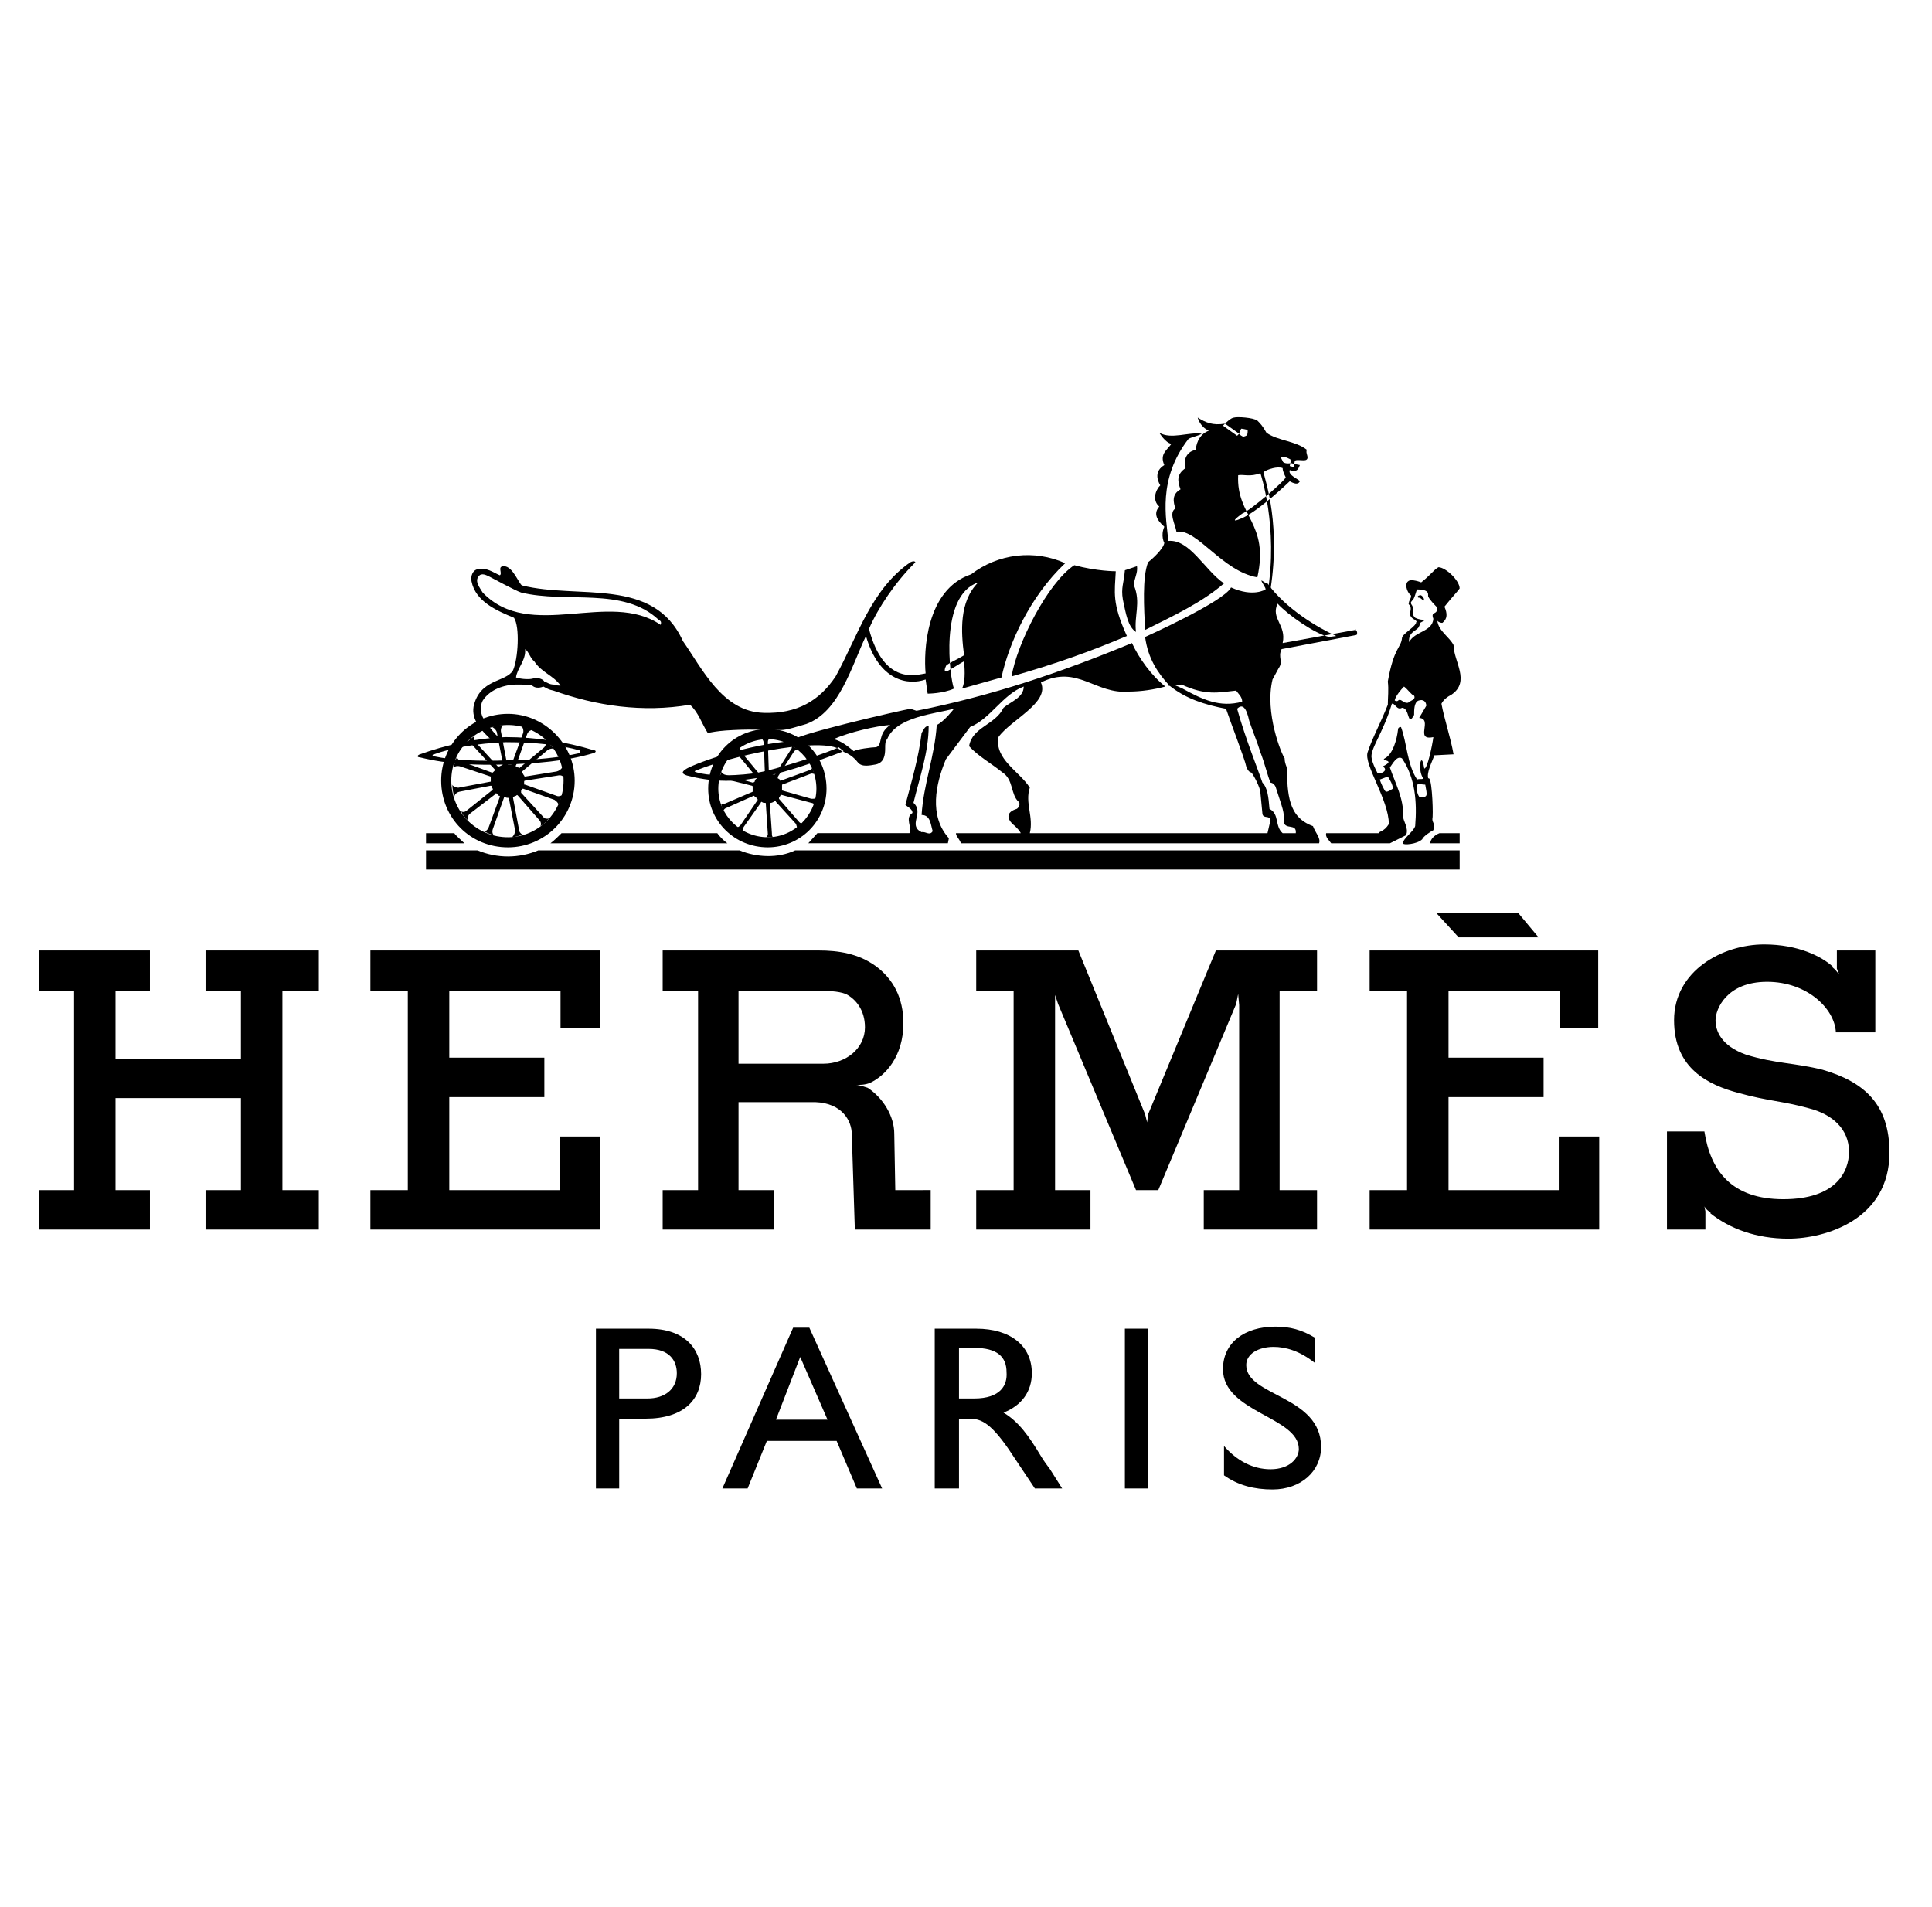
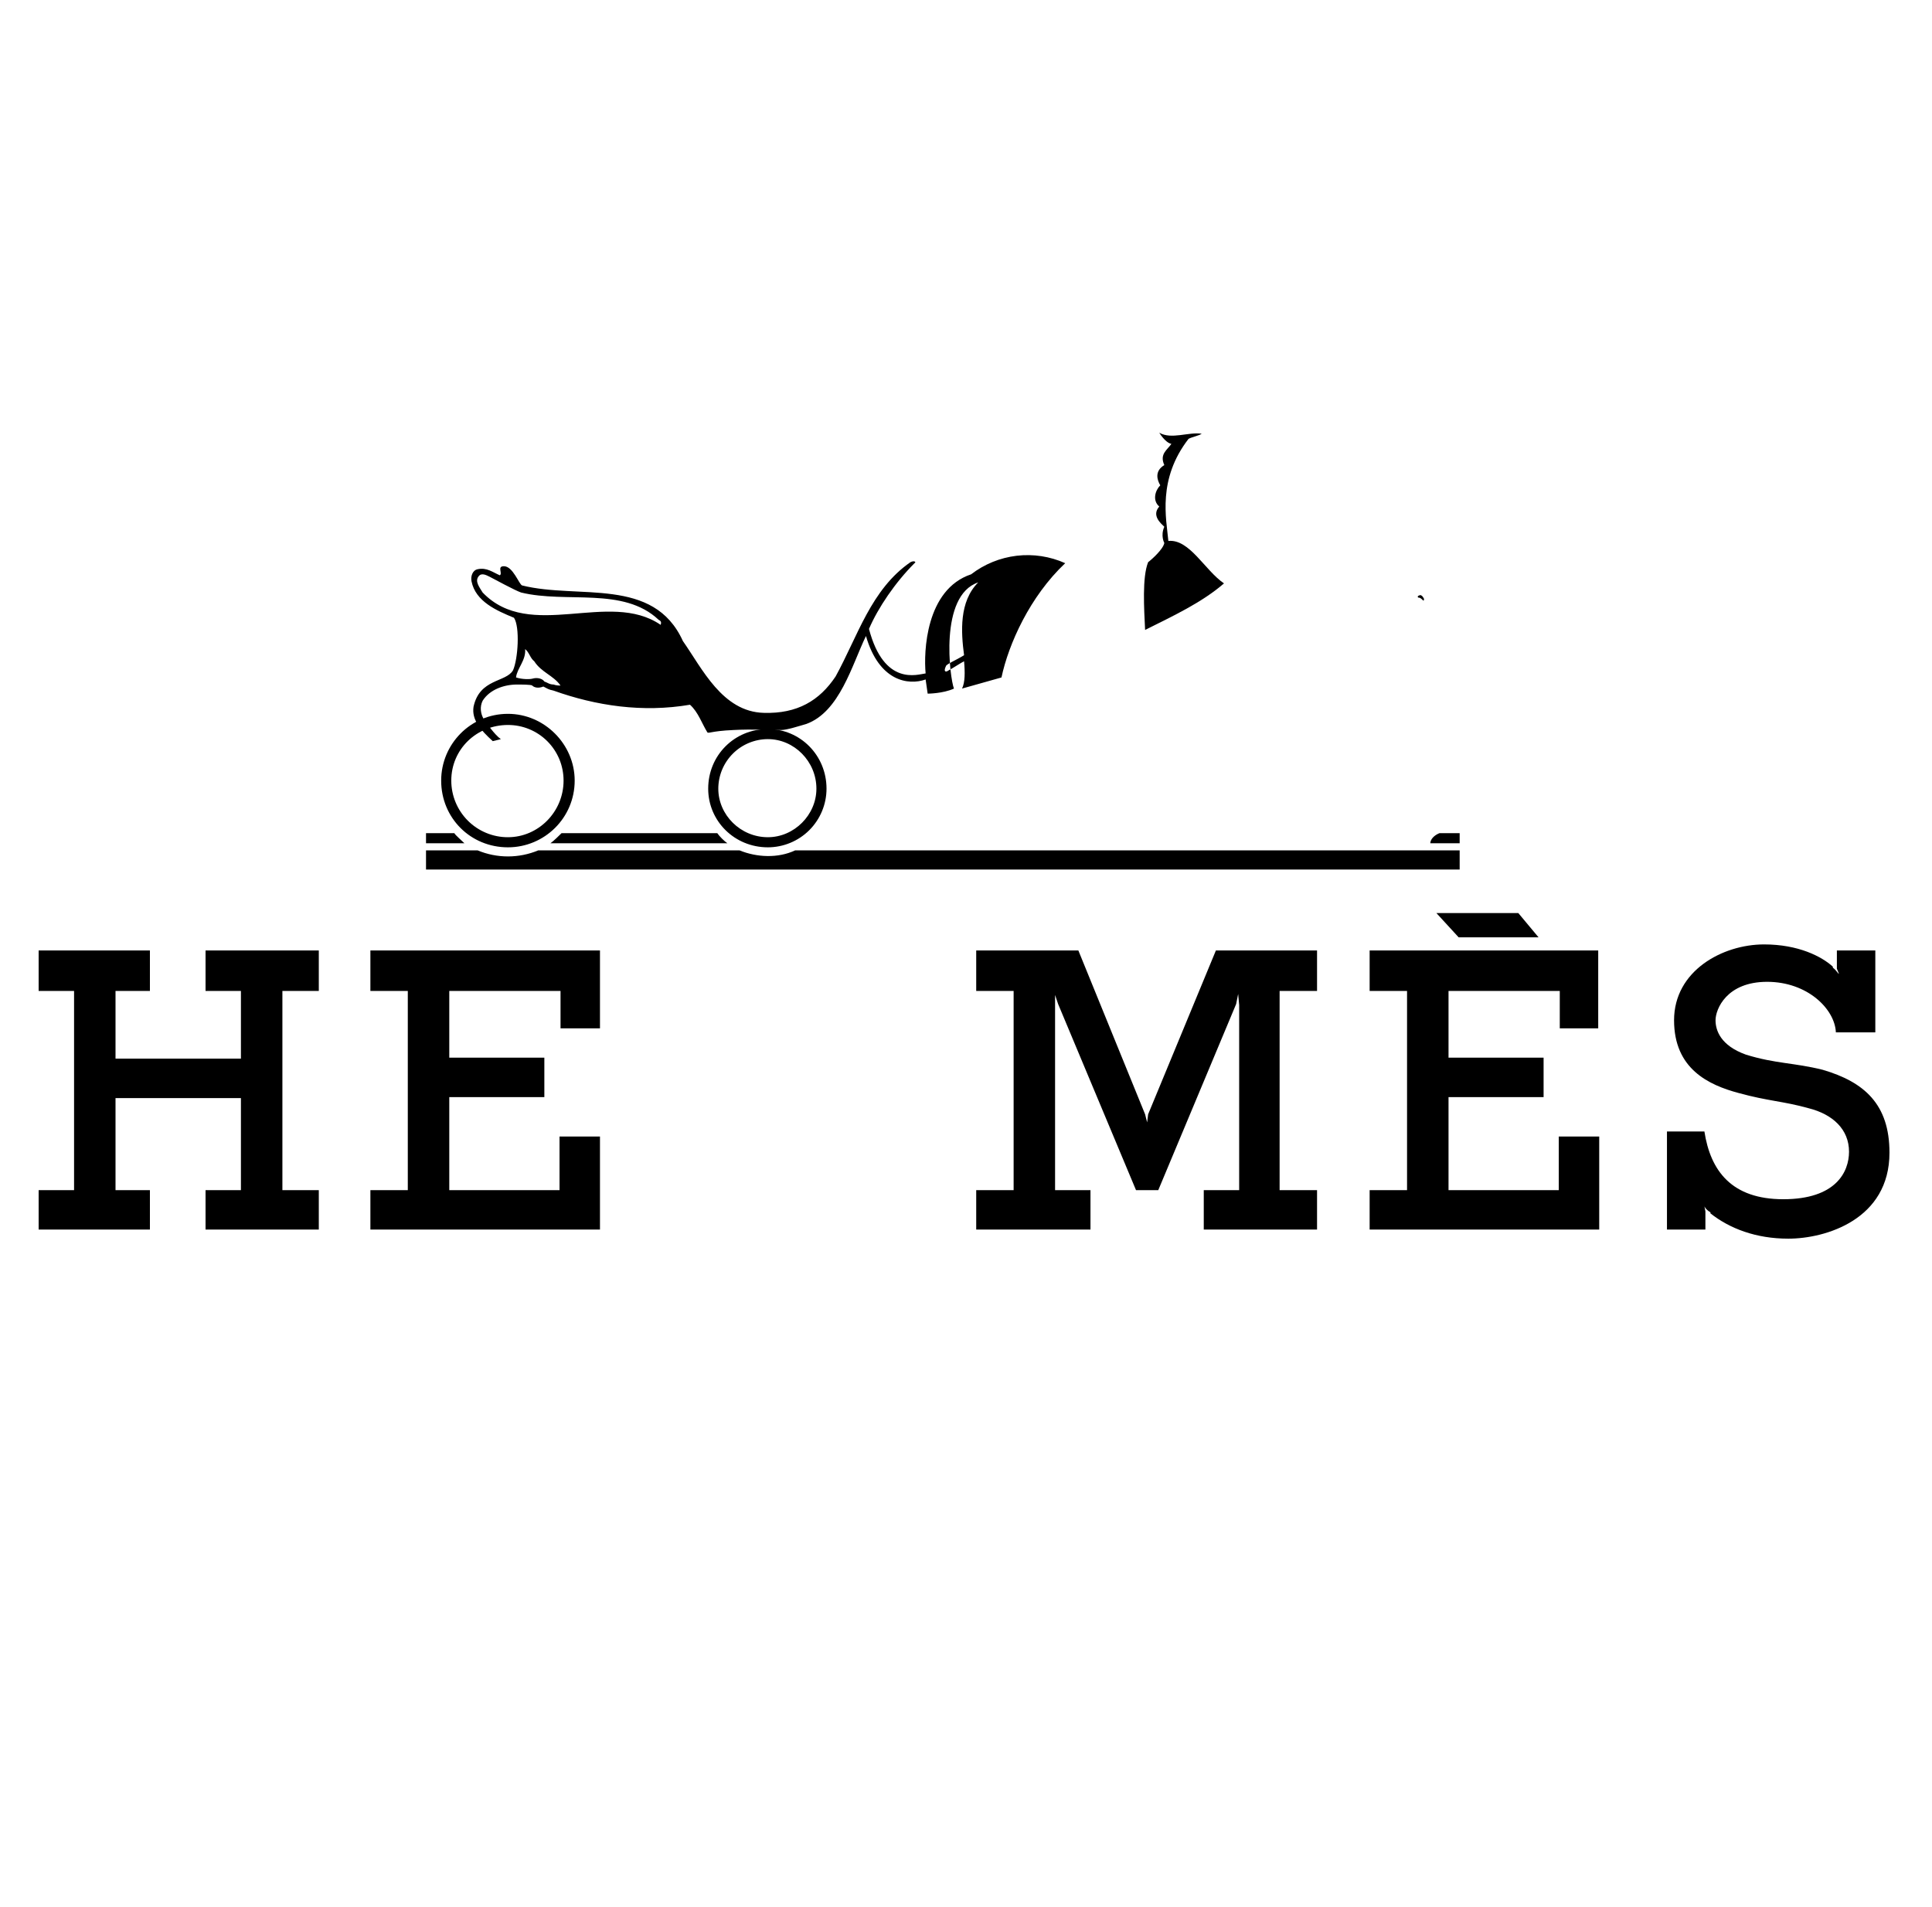
<svg xmlns="http://www.w3.org/2000/svg" fill="none" viewBox="0 0 77 76" height="76" width="77">
  <path fill="black" d="M1.54 37.886H5.975V39.499H4.604V42.199H9.602V39.499H8.192V37.886H12.706V39.499H11.255V47.44H12.706V49.012H8.192V47.44H9.602V43.771H4.604V47.44H5.975V49.012H1.54V47.44H2.952V39.499H1.54V37.886ZM54.587 37.886H63.697V40.99H62.165V39.499H57.731V42.16H61.52V43.731H57.731V47.44H62.125V45.303H63.737V49.012H54.587V47.44H56.078V39.499H54.587V37.886ZM14.762 37.886H23.912V40.99H22.34V39.499H17.906V42.16H21.695V43.731H17.906V47.44H22.3V45.303H23.912V49.012H14.762V47.44H16.253V39.499H14.762V37.886ZM57.247 36.395H60.512L61.319 37.362H58.134L57.247 36.395ZM72.645 42.643C71.516 42.36 70.751 42.401 69.582 42.038C68.573 41.676 68.373 41.071 68.373 40.668C68.373 40.224 68.815 39.136 70.428 39.136C72.041 39.136 73.129 40.224 73.169 41.151H74.741V37.886H73.209V38.613L73.29 38.814C73.249 38.814 73.209 38.693 73.048 38.572V38.532C72.605 38.128 71.677 37.645 70.307 37.645C68.654 37.645 66.72 38.693 66.72 40.668C66.72 42.603 68.09 43.247 69.299 43.57C70.469 43.892 71.073 43.892 72.08 44.174C73.048 44.416 73.693 45.02 73.693 45.908C73.693 46.714 73.169 47.802 71.073 47.802C69.017 47.802 68.171 46.673 67.929 45.101H66.437V49.011H67.969V48.285L67.929 48.084C67.929 48.084 67.969 48.205 68.17 48.325V48.366C68.936 48.971 69.984 49.374 71.274 49.374C72.765 49.374 75.305 48.608 75.305 45.948C75.306 44.014 74.297 43.127 72.645 42.643ZM50.999 47.44V39.499H52.491V37.886H48.46L45.759 44.416L45.719 44.739L45.638 44.416L42.978 37.886H38.907V39.499H40.398V47.44H38.907V49.012H43.461V47.44H42.05V39.66L42.172 40.023L45.276 47.44H46.163L49.266 40.023L49.347 39.62L49.387 40.063V47.44H47.976V49.012H52.491V47.44H50.999ZM18.511 33.614H16.979V33.211H18.108C18.148 33.291 18.39 33.493 18.511 33.614ZM57.005 33.614C57.005 33.453 57.166 33.291 57.368 33.211H58.175V33.614H57.005ZM31.692 33.896C31.006 34.218 30.16 34.178 29.474 33.896H21.453C21.07 34.056 20.659 34.138 20.244 34.138C19.829 34.138 19.418 34.056 19.035 33.896H16.979V34.661H58.175V33.896H31.692ZM21.937 33.614C22.058 33.533 22.34 33.251 22.38 33.211H28.588C28.668 33.332 28.87 33.533 28.991 33.614H21.937ZM30.603 33.372C31.651 33.372 32.538 32.485 32.538 31.437C32.538 30.349 31.651 29.462 30.603 29.462C30.08 29.463 29.578 29.671 29.208 30.041C28.837 30.412 28.629 30.913 28.628 31.437C28.628 32.485 29.515 33.372 30.603 33.372V33.775C29.273 33.775 28.225 32.727 28.225 31.437C28.225 30.107 29.273 29.059 30.603 29.059C31.893 29.059 32.941 30.107 32.941 31.437C32.941 32.057 32.694 32.651 32.256 33.09C31.817 33.528 31.223 33.774 30.603 33.775V33.372ZM22.904 31.115C22.904 29.664 21.695 28.454 20.244 28.454C18.752 28.454 17.583 29.664 17.583 31.115C17.583 32.606 18.752 33.775 20.244 33.775C21.695 33.775 22.904 32.606 22.904 31.115H22.461C22.461 32.364 21.453 33.372 20.244 33.372C19.947 33.373 19.653 33.315 19.379 33.201C19.105 33.088 18.856 32.922 18.646 32.712C18.437 32.502 18.27 32.253 18.157 31.979C18.044 31.705 17.986 31.412 17.986 31.115C17.986 29.866 18.994 28.898 20.244 28.898C20.535 28.897 20.824 28.954 21.093 29.065C21.362 29.176 21.607 29.339 21.813 29.545C22.019 29.751 22.182 29.996 22.294 30.265C22.405 30.535 22.461 30.824 22.461 31.115H22.904Z" clip-rule="evenodd" fill-rule="evenodd" />
-   <path fill="black" d="M31.853 32.768L31.047 31.84V31.8C31.087 31.76 31.087 31.719 31.127 31.679L32.337 32.002C32.377 32.002 32.458 32.042 32.458 32.082C32.458 32.042 32.498 31.881 32.538 31.8C32.498 31.84 32.417 31.84 32.337 31.84L31.208 31.518C31.168 31.518 31.168 31.477 31.168 31.477V31.276L32.337 30.832C32.337 30.832 32.458 30.832 32.458 30.872C32.458 30.832 32.377 30.631 32.377 30.59C32.377 30.631 32.296 30.711 32.256 30.711L32.337 30.671L31.127 31.114C31.127 31.155 31.127 31.114 31.087 31.114C31.086 31.093 31.077 31.074 31.062 31.059C31.047 31.044 31.027 31.035 31.006 31.034C31.006 30.993 30.966 30.953 31.006 30.953L31.651 29.945C31.692 29.905 31.772 29.864 31.812 29.864C31.772 29.864 31.611 29.743 31.53 29.703C31.571 29.703 31.571 29.824 31.53 29.864L30.885 30.872H30.805C30.805 30.872 30.724 30.832 30.684 30.832C30.684 30.832 30.643 30.832 30.643 30.791L30.603 29.622C30.603 29.542 30.603 29.461 30.684 29.461H30.361C30.402 29.461 30.442 29.582 30.442 29.622L30.483 30.791C30.483 30.832 30.442 30.832 30.442 30.832C30.442 30.832 30.361 30.872 30.321 30.913C30.321 30.913 30.281 30.913 30.281 30.872L29.515 29.945C29.474 29.905 29.474 29.824 29.474 29.784C29.434 29.824 29.273 29.945 29.233 29.985C29.273 29.985 29.354 30.026 29.394 30.066L30.16 30.993V31.034C30.119 31.034 30.079 31.114 30.079 31.155C30.079 31.155 30.039 31.195 29.998 31.195L28.87 30.872C28.789 30.832 28.748 30.791 28.748 30.751C28.748 30.791 28.668 30.993 28.668 31.034C28.668 31.034 28.789 30.993 28.829 31.034L29.957 31.316C29.998 31.316 29.998 31.356 29.998 31.356V31.558L28.87 32.041C28.829 32.041 28.748 32.081 28.748 32.041C28.748 32.081 28.789 32.243 28.829 32.324C28.829 32.283 28.91 32.203 28.95 32.203L30.039 31.719C30.079 31.719 30.079 31.759 30.079 31.759C30.119 31.759 30.16 31.8 30.16 31.84C30.2 31.84 30.2 31.881 30.2 31.881L29.515 32.888C29.474 32.929 29.434 32.969 29.394 32.969C29.434 33.009 29.595 33.13 29.635 33.13C29.595 33.13 29.635 33.009 29.635 32.969L30.32 32.002C30.32 31.961 30.361 31.961 30.361 31.961C30.401 32.002 30.442 32.002 30.482 32.002C30.522 32.002 30.522 32.002 30.522 32.042L30.603 33.251C30.603 33.292 30.562 33.372 30.522 33.372H30.845C30.764 33.372 30.764 33.292 30.764 33.211L30.683 32.042C30.683 32.002 30.724 32.002 30.724 32.002C30.764 32.002 30.845 31.961 30.885 31.921C30.885 31.921 30.925 31.921 30.925 31.961L31.731 32.848C31.731 32.888 31.771 32.969 31.771 33.009L31.973 32.808C31.933 32.848 31.853 32.768 31.853 32.768ZM20.163 29.583C21.291 29.583 22.42 29.704 23.065 29.905C23.146 29.905 23.146 29.986 23.065 30.026C22.38 30.188 21.251 30.308 20.203 30.308C19.155 30.349 18.026 30.308 17.301 30.147C17.221 30.147 17.221 30.066 17.301 30.066C17.946 29.825 19.035 29.624 20.163 29.583V29.381C18.954 29.422 17.745 29.704 16.737 30.067C16.616 30.107 16.616 30.188 16.737 30.188C17.866 30.47 19.035 30.51 20.203 30.47C21.332 30.43 22.541 30.349 23.63 30.026C23.791 29.986 23.751 29.905 23.67 29.905C22.533 29.559 21.351 29.383 20.163 29.381V29.583Z" clip-rule="evenodd" fill-rule="evenodd" />
  <path fill="black" d="M32.135 28.858C31.853 28.938 31.369 29.099 31.127 29.099C30.926 29.099 29.918 29.059 29.233 29.099C28.305 29.14 28.225 29.261 28.185 29.18C27.983 28.858 27.822 28.374 27.499 28.091C25.605 28.414 23.751 28.132 22.058 27.527V27.285C22.179 27.326 22.259 27.326 22.34 27.326C22.058 26.923 21.574 26.801 21.292 26.358C21.131 26.237 21.09 25.995 20.929 25.874C20.969 26.318 20.607 26.64 20.566 27.003C20.808 27.084 21.131 27.084 21.252 27.044C21.413 27.003 21.614 27.044 21.695 27.165C21.816 27.205 21.897 27.285 22.058 27.285V27.527C21.856 27.487 21.816 27.447 21.655 27.366C21.453 27.447 21.292 27.407 21.211 27.326C21.171 27.286 20.768 27.286 20.607 27.286C20.083 27.286 19.518 27.487 19.236 27.931C19.115 28.172 19.155 28.455 19.276 28.656C19.357 28.777 19.72 29.301 19.962 29.462L19.639 29.543C19.155 29.099 18.793 28.696 18.873 28.172C19.115 27.044 20.163 27.205 20.445 26.721C20.647 26.278 20.727 24.988 20.485 24.625C19.8 24.343 18.954 23.98 18.793 23.174C18.752 22.973 18.833 22.73 19.035 22.69C19.397 22.61 19.639 22.811 19.921 22.932C20.042 22.852 19.8 22.57 20.083 22.57C20.445 22.57 20.687 23.295 20.808 23.336L20.768 23.618C20.526 23.537 19.639 23.053 19.559 23.013C19.397 22.932 19.196 22.811 19.075 22.973C18.913 23.174 19.115 23.416 19.236 23.618C21.131 25.593 24.275 23.497 26.33 24.907C26.371 24.786 26.33 24.746 26.25 24.706C24.839 23.376 22.581 24.061 20.768 23.618L20.808 23.336C23.065 23.9 26.048 22.973 27.217 25.553C27.983 26.641 28.789 28.374 30.442 28.415C31.772 28.455 32.659 27.931 33.304 26.963C34.19 25.351 34.714 23.497 36.286 22.409C36.448 22.328 36.528 22.409 36.448 22.449C35.682 23.215 34.996 24.223 34.633 25.069C35.238 27.367 36.568 26.883 36.891 26.843C36.81 25.996 36.891 23.497 38.705 22.892C39.231 22.487 39.858 22.232 40.518 22.153C41.178 22.075 41.847 22.177 42.454 22.449C41.043 23.779 40.196 25.674 39.914 27.004L38.342 27.447C38.463 27.205 38.463 26.802 38.423 26.359C38.262 26.439 38.1 26.561 37.738 26.762C37.576 26.802 37.697 26.561 37.697 26.561C37.697 26.48 38.1 26.319 38.423 26.117C38.301 25.19 38.221 23.981 38.987 23.215C37.415 23.739 37.858 27.044 38.02 27.448C37.576 27.649 36.972 27.649 36.972 27.649L36.891 27.084C36.206 27.327 35.036 27.165 34.513 25.351C33.949 26.52 33.465 28.374 32.135 28.858ZM56.724 23.94C56.643 23.859 56.602 23.819 56.522 23.819C56.481 23.779 56.522 23.738 56.562 23.738C56.602 23.698 56.683 23.738 56.724 23.819C56.764 23.859 56.764 23.94 56.724 23.94Z" clip-rule="evenodd" fill-rule="evenodd" />
-   <path fill="black" d="M20.647 31.72L21.493 32.687C21.574 32.768 21.574 32.889 21.534 32.929C21.655 32.889 21.816 32.687 21.896 32.607C21.856 32.647 21.695 32.647 21.655 32.566L20.768 31.598V31.518L20.808 31.477C20.808 31.437 20.848 31.437 20.848 31.437L22.098 31.881C22.219 31.961 22.259 32.042 22.259 32.082C22.3 32.002 22.38 31.76 22.42 31.679C22.38 31.72 22.259 31.76 22.179 31.72L20.929 31.276C20.889 31.276 20.889 31.276 20.889 31.236V31.155C20.889 31.115 20.929 31.115 20.929 31.115L22.219 30.914C22.38 30.873 22.46 30.954 22.46 30.994C22.46 30.914 22.42 30.631 22.42 30.55C22.42 30.591 22.34 30.712 22.179 30.752L20.929 30.953C20.889 30.953 20.889 30.913 20.889 30.913C20.848 30.873 20.848 30.832 20.808 30.792V30.752L21.816 29.906C21.937 29.825 22.058 29.825 22.098 29.865C22.017 29.784 21.856 29.583 21.776 29.503C21.816 29.543 21.776 29.664 21.695 29.784L20.727 30.591C20.687 30.631 20.687 30.631 20.687 30.591C20.646 30.591 20.606 30.591 20.566 30.55C20.566 30.55 20.526 30.51 20.566 30.51L21.01 29.26C21.025 29.217 21.052 29.179 21.087 29.151C21.123 29.122 21.166 29.104 21.211 29.099C21.13 29.059 20.848 28.938 20.767 28.938C20.808 28.938 20.889 29.099 20.848 29.22L20.404 30.429C20.404 30.47 20.364 30.47 20.364 30.47H20.243L20.203 30.429L19.961 29.139C19.961 28.978 20.042 28.898 20.042 28.898C19.961 28.898 19.719 28.938 19.598 28.979C19.638 28.979 19.759 29.059 19.799 29.18L20.042 30.429C20.042 30.47 20.042 30.47 20.001 30.51C19.961 30.51 19.921 30.55 19.88 30.55H19.84L18.954 29.583C18.873 29.462 18.873 29.341 18.914 29.341C18.833 29.381 18.632 29.543 18.591 29.623C18.632 29.623 18.753 29.623 18.834 29.704L19.72 30.672V30.712L19.639 30.793H19.599L18.39 30.349C18.269 30.309 18.189 30.188 18.229 30.148C18.148 30.269 18.108 30.511 18.067 30.591C18.108 30.551 18.229 30.511 18.349 30.551L19.559 30.954V31.155L18.269 31.397C18.148 31.397 18.027 31.317 18.027 31.276C18.027 31.397 18.068 31.679 18.108 31.76C18.108 31.719 18.148 31.599 18.309 31.558L19.559 31.317C19.559 31.317 19.6 31.317 19.6 31.357C19.6 31.397 19.6 31.397 19.64 31.438V31.478L18.632 32.284C18.511 32.405 18.39 32.364 18.39 32.324C18.39 32.445 18.591 32.647 18.632 32.687C18.632 32.647 18.632 32.526 18.713 32.445L19.761 31.64C19.761 31.599 19.761 31.599 19.801 31.64L19.882 31.72C19.922 31.72 19.922 31.72 19.922 31.761L19.479 32.969C19.438 33.09 19.318 33.171 19.277 33.131C19.358 33.171 19.6 33.292 19.721 33.292C19.64 33.292 19.6 33.171 19.64 33.05L20.084 31.801C20.084 31.801 20.084 31.761 20.124 31.761C20.165 31.801 20.205 31.801 20.245 31.801C20.245 31.801 20.286 31.801 20.286 31.841L20.528 33.09C20.528 33.252 20.447 33.332 20.407 33.372C20.528 33.372 20.769 33.292 20.85 33.251C20.81 33.292 20.689 33.171 20.689 33.09L20.447 31.8V31.76C20.488 31.76 20.528 31.72 20.568 31.72C20.607 31.679 20.607 31.679 20.647 31.72ZM56.159 24.101C56.118 24.061 56.159 24.02 56.159 23.98C56.199 23.859 56.239 23.859 56.239 23.738C56.038 23.577 55.997 23.254 56.118 23.174C56.239 23.053 56.642 23.214 56.642 23.214C57.005 22.932 57.126 22.73 57.328 22.61C57.609 22.61 58.174 23.134 58.174 23.456C58.093 23.577 57.891 23.779 57.569 24.182C57.69 24.463 57.69 24.665 57.488 24.827C57.448 24.827 57.367 24.827 57.287 24.746C57.328 25.149 57.77 25.39 57.932 25.713C57.932 26.358 58.617 27.164 57.851 27.688C57.69 27.769 57.529 27.89 57.449 28.051C57.57 28.696 57.811 29.381 57.932 30.067L57.166 30.107C57.086 30.349 56.845 30.792 56.925 31.034C56.925 31.034 56.884 30.994 56.966 31.034C57.087 31.195 57.127 32.526 57.087 32.646C57.087 32.808 57.208 32.808 57.127 33.09C57.046 33.13 56.724 33.332 56.683 33.453C56.481 33.654 55.918 33.695 55.918 33.614C55.918 33.413 56.321 33.17 56.402 32.929C56.482 31.961 56.402 30.994 55.877 30.228C55.676 30.107 55.515 30.429 55.394 30.591C55.596 31.195 55.958 31.84 55.918 32.525C55.918 32.727 56.16 33.009 56.039 33.291L55.394 33.614H53.056C52.975 33.493 52.814 33.371 52.854 33.211H54.95C54.95 33.13 55.151 33.17 55.353 32.848C55.353 31.88 54.345 30.47 54.507 29.986C54.708 29.381 54.991 28.898 55.312 28.091L55.474 28.051C55.111 29.26 54.587 29.865 54.668 30.228C54.708 30.429 54.789 30.591 54.909 30.832L54.99 31.074C55.031 31.195 55.151 31.477 55.232 31.558C55.353 31.558 55.434 31.477 55.514 31.437C55.514 31.276 55.393 31.074 55.312 30.953L54.99 31.074L54.909 30.832C55.151 30.832 55.312 30.671 55.111 30.55C55.676 30.268 54.99 30.349 55.191 30.228C55.514 30.067 55.676 29.462 55.716 29.099C55.716 29.018 55.756 28.978 55.837 28.978C56.078 29.623 56.078 30.47 56.481 31.074V31.276C56.441 31.437 56.481 31.638 56.562 31.759C56.925 31.799 56.885 31.719 56.804 31.276C56.724 31.276 56.562 31.235 56.481 31.276V31.074C56.522 31.034 56.683 31.074 56.724 31.034C56.602 30.832 56.602 30.671 56.602 30.47C56.602 30.349 56.683 30.107 56.764 30.631C56.885 30.671 57.086 29.703 57.127 29.381C56.36 29.543 57.127 28.656 56.562 28.616L56.845 28.132C56.845 27.971 56.724 27.85 56.522 27.93L56.36 27.729C56.239 27.688 56.119 27.487 55.958 27.366C55.837 27.487 55.635 27.729 55.595 27.89C55.555 27.93 55.676 27.97 55.716 27.93C55.837 27.809 55.918 28.051 56.119 28.011C56.2 27.93 56.441 27.89 56.36 27.729L56.522 27.93C56.36 28.011 56.36 28.293 56.36 28.495C56.078 29.019 56.2 28.213 55.877 28.213C55.675 28.334 55.595 28.011 55.474 28.052L55.312 28.091C55.312 27.809 55.353 27.487 55.312 27.165C55.555 25.794 55.837 25.834 55.877 25.431C55.877 25.27 56.481 24.948 56.442 24.787C56.482 24.787 56.563 24.907 56.563 24.948C56.522 25.149 56.119 25.149 56.16 25.592C56.402 25.149 57.087 25.189 57.127 24.665C57.006 24.343 57.288 24.544 57.288 24.222C57.208 24.141 56.966 23.899 56.925 23.778C56.885 23.738 57.046 23.496 56.482 23.496C56.442 23.537 56.402 23.778 56.321 23.899C56.281 23.939 56.2 24.02 56.24 24.06C56.24 24.1 56.321 24.141 56.321 24.302C56.281 24.463 56.321 24.544 56.402 24.624C56.724 24.786 56.966 24.624 56.603 24.826C56.603 24.866 56.603 24.907 56.563 24.948C56.563 24.907 56.442 24.746 56.402 24.705C56.361 24.705 56.16 24.584 56.2 24.423C56.239 24.262 56.239 24.182 56.159 24.101ZM45.315 22.569C45.356 22.852 45.194 23.053 45.194 23.335C45.477 24.021 45.194 24.545 45.275 25.19C44.953 24.988 44.873 24.464 44.752 23.9C44.671 23.416 44.792 23.255 44.832 22.731L45.315 22.569ZM44.469 22.771C44.429 23.617 44.308 24.02 44.913 25.351C43.381 25.995 42.131 26.439 40.318 26.963C40.519 25.673 41.769 23.214 42.817 22.529C43.704 22.771 44.469 22.771 44.469 22.771Z" clip-rule="evenodd" fill-rule="evenodd" />
-   <path fill="black" d="M40.519 32.243C40.116 32.364 40.116 32.606 40.358 32.848C40.519 32.969 40.68 33.171 40.68 33.211H38.1C38.1 33.332 38.221 33.412 38.302 33.614H52.571C52.652 33.412 52.41 33.17 52.329 32.929C51.321 32.566 51.321 31.639 51.281 30.591C51.281 30.55 51.2 30.429 51.2 30.228C51.079 30.067 50.395 28.414 50.717 27.084L50.958 26.64C51.16 26.358 50.918 26.197 51.079 25.874L54.062 25.31C54.103 25.269 54.103 25.149 54.022 25.108C54.062 25.108 54.022 25.068 54.022 25.108L51.12 25.633C51.281 24.907 50.636 24.665 50.918 24.061C51.321 24.504 52.41 25.269 52.974 25.39L53.257 25.351C52.531 25.028 51.241 24.262 50.516 23.255C50.435 23.255 50.354 23.174 50.274 23.134C50.274 23.214 50.475 23.456 50.435 23.496C50.435 23.496 49.951 23.819 49.064 23.416C48.782 23.98 45.638 25.39 45.638 25.39C45.759 26.277 46.163 26.842 46.605 27.326C46.647 27.406 46.484 27.245 46.605 27.326C47.251 27.849 48.016 28.091 48.864 28.253C49.024 28.736 49.629 30.308 49.669 30.55C49.75 30.792 49.871 30.792 49.871 30.792C49.952 30.872 50.234 31.396 50.234 31.598L50.315 32.444C50.355 32.646 50.596 32.485 50.637 32.686L50.516 33.21H51.12C50.798 32.928 50.999 32.444 50.596 32.243C50.556 31.759 50.516 31.396 50.314 31.195C50.153 30.711 49.629 29.421 49.306 28.252L49.508 27.97C48.621 28.212 47.936 27.889 47.13 27.446C46.525 27.163 46.888 27.405 47.089 27.285C48.057 27.728 48.541 27.607 49.266 27.527C49.346 27.648 49.508 27.768 49.508 27.97L49.306 28.252C49.507 28.051 49.668 28.171 49.789 28.736C49.951 29.22 50.112 29.582 50.233 29.985C50.395 30.388 50.516 30.913 50.636 31.195C50.636 31.195 50.757 31.195 50.837 31.356C51.12 32.243 51.2 32.364 51.16 32.767C51.241 33.089 51.684 32.807 51.644 33.21H41.043C41.203 32.565 40.841 32.001 41.043 31.396C40.639 30.751 39.632 30.268 39.793 29.381C40.276 28.695 41.849 28.01 41.486 27.204C42.937 26.478 43.663 27.688 44.993 27.566C45.477 27.566 46.001 27.486 46.444 27.365C45.88 26.921 45.396 26.236 45.114 25.632C42.293 26.8 39.551 27.728 36.528 28.332L36.286 28.252C36.004 28.292 31.409 29.34 31.57 29.541C29.837 29.662 27.822 30.388 27.378 30.63C27.177 30.751 27.136 30.831 27.378 30.912C29.233 31.396 30.764 31.033 33.626 29.944L33.425 29.783C33.263 29.904 30.926 30.71 29.998 30.831C29.031 30.952 28.184 30.912 27.781 30.791C27.66 30.75 27.66 30.75 27.741 30.71C29.555 29.985 33.062 29.34 33.545 29.944C33.827 30.025 34.029 30.186 34.19 30.388C34.352 30.59 34.674 30.509 34.916 30.469C35.238 30.388 35.279 30.106 35.279 29.824L34.916 29.783C34.755 29.783 34.109 29.864 34.029 29.944C33.787 29.743 33.545 29.541 33.223 29.461C33.868 29.179 34.916 28.937 35.48 28.896C34.956 29.259 35.198 29.702 34.916 29.783L35.279 29.824C35.279 29.662 35.279 29.541 35.359 29.461C35.722 28.574 37.254 28.453 38.02 28.252C38.02 28.252 37.617 28.776 37.334 28.897C37.254 30.146 36.81 31.235 36.73 32.484C37.092 32.484 37.092 32.887 37.173 33.129C37.052 33.331 36.891 33.129 36.73 33.17C36.165 32.888 36.851 32.404 36.407 32.001C36.649 30.993 37.012 29.985 37.012 28.937C36.851 28.937 36.81 29.099 36.73 29.219C36.608 30.227 36.327 31.154 36.085 32.081C36.165 32.162 36.367 32.242 36.367 32.404C36.045 32.605 36.367 32.968 36.246 33.209H32.578L32.215 33.612H37.778L37.818 33.411C37.012 32.524 37.294 31.234 37.697 30.267L38.665 28.977C39.471 28.655 39.955 27.688 40.801 27.365C40.801 27.808 40.276 27.969 39.995 28.212C39.672 28.897 38.745 28.977 38.624 29.743C38.986 30.146 39.511 30.428 39.955 30.791C40.398 31.074 40.276 31.678 40.599 31.96C40.681 32.042 40.599 32.203 40.519 32.243Z" clip-rule="evenodd" fill-rule="evenodd" />
  <path fill="black" d="M46.686 17.692C46.525 17.934 46.203 18.095 46.404 18.539C46.001 18.781 46.122 19.143 46.243 19.345C46.041 19.546 45.92 19.95 46.203 20.191C45.88 20.554 46.283 20.877 46.404 20.997C46.243 21.36 46.404 21.642 46.404 21.642C46.363 21.884 45.92 22.287 45.759 22.408C45.517 23.013 45.598 24.262 45.638 25.109C46.767 24.545 47.895 24.021 48.782 23.255C48.016 22.731 47.411 21.481 46.565 21.562C46.484 20.675 46.122 19.103 47.371 17.491C47.532 17.41 47.774 17.37 47.895 17.289C47.371 17.208 46.686 17.53 46.203 17.248C46.203 17.249 46.445 17.652 46.686 17.692Z" clip-rule="evenodd" fill-rule="evenodd" />
-   <path fill="black" d="M49.387 17.289C49.387 17.329 49.548 17.41 49.548 17.41C49.548 17.41 49.71 17.37 49.71 17.329C49.71 17.289 49.75 17.168 49.71 17.128C49.669 17.128 49.548 17.088 49.468 17.088C49.468 17.087 49.387 17.249 49.387 17.289L49.306 17.37L48.742 16.967L48.822 16.886C48.822 16.886 49.064 16.644 49.185 16.644C49.306 16.604 49.951 16.644 50.113 16.765C50.234 16.886 50.315 16.966 50.475 17.249C50.919 17.571 51.644 17.571 52.088 17.933C52.007 18.055 52.209 18.256 52.048 18.336C51.927 18.377 51.644 18.296 51.604 18.377L51.564 18.619L51.402 18.578C51.402 18.578 51.483 18.296 51.402 18.296C51.322 18.256 51.161 18.175 51.08 18.215C51.04 18.256 51.08 18.296 51.121 18.377C51.121 18.457 51.322 18.498 51.443 18.457L51.604 18.498L51.806 18.538C51.725 18.739 51.685 18.82 51.403 18.739C51.322 18.941 51.765 19.102 51.806 19.183C51.765 19.264 51.685 19.344 51.403 19.183C51.403 19.183 50.234 20.312 49.548 20.634C48.823 20.957 49.508 20.473 49.508 20.473C49.831 20.352 51.242 19.143 51.242 19.022C51.2 18.941 51.12 18.78 51.12 18.659C50.919 18.578 50.516 18.7 50.354 18.82C50.435 19.183 51.08 20.997 50.596 23.738L50.516 23.658C50.959 20.997 50.233 18.861 50.233 18.861C49.831 19.022 49.548 18.901 49.347 18.942C49.266 20.594 50.596 20.836 50.112 23.013C48.702 22.771 47.694 21.038 46.888 21.199C46.847 20.917 46.565 20.433 46.847 20.271C46.767 20.03 46.686 19.707 47.049 19.506C46.928 19.183 46.888 18.901 47.251 18.66C47.17 18.458 47.209 18.015 47.653 17.934C47.694 17.571 47.855 17.289 48.178 17.168C47.815 17.007 47.734 16.644 47.734 16.644C48.056 16.846 48.338 16.967 48.822 16.886L49.387 17.289ZM35.682 47.44L35.641 45.183C35.641 44.497 35.198 43.771 34.593 43.368C34.472 43.328 34.271 43.247 34.11 43.247C34.271 43.247 34.472 43.247 34.674 43.166C35.279 42.884 36.005 42.118 36.005 40.788C36.005 39.78 35.602 39.015 34.876 38.49C34.19 38.007 33.425 37.886 32.618 37.886H26.411V39.499H27.822V47.44H26.411V49.011H30.845V47.44H29.434V43.933H32.498C33.546 43.973 33.949 44.658 33.949 45.222L34.07 49.011H37.093V47.439L35.682 47.44ZM32.82 42.401H29.434V39.499H32.619C32.981 39.499 33.385 39.499 33.707 39.62C34.11 39.822 34.473 40.266 34.473 40.95C34.473 41.797 33.707 42.401 32.82 42.401ZM25.847 52.962C27.298 52.962 27.943 53.768 27.943 54.776C27.943 55.784 27.257 56.549 25.726 56.549H24.678V59.331H23.751V52.962L25.847 52.962ZM24.678 55.744H25.806C26.492 55.744 26.975 55.38 26.975 54.736C26.975 54.252 26.693 53.768 25.846 53.768H24.677L24.678 55.744ZM35.158 59.331H34.15L33.344 57.436H30.563L29.797 59.331H28.79L31.611 52.922H32.256L35.158 59.331ZM30.926 56.59H32.981L31.893 54.09L30.926 56.59ZM45.759 59.331H44.832V52.962H45.759V59.331ZM52.41 54.332C51.806 53.849 51.241 53.688 50.758 53.688C50.154 53.688 49.669 53.969 49.669 54.413C49.669 55.663 52.652 55.622 52.652 57.678C52.652 58.645 51.846 59.371 50.717 59.371C49.992 59.371 49.347 59.21 48.783 58.807V57.638C49.306 58.242 49.952 58.565 50.637 58.565C51.402 58.565 51.765 58.122 51.765 57.759C51.765 56.469 48.742 56.307 48.742 54.575C48.742 53.527 49.589 52.881 50.838 52.881C51.402 52.881 51.886 53.002 52.41 53.325V54.332H52.41ZM41.849 58.565C41.728 58.404 41.608 58.243 41.486 58.041C41.003 57.235 40.599 56.67 39.995 56.308C40.721 56.026 41.124 55.462 41.124 54.736C41.124 53.648 40.277 52.962 38.907 52.962H37.254V59.331H38.221V56.549H38.624C39.108 56.549 39.511 56.711 40.357 58.001L41.245 59.331H42.333L41.849 58.565ZM38.826 55.744H38.221V53.728H38.826C39.753 53.728 40.116 54.091 40.116 54.696C40.156 55.219 39.874 55.744 38.826 55.744Z" clip-rule="evenodd" fill-rule="evenodd" />
</svg>